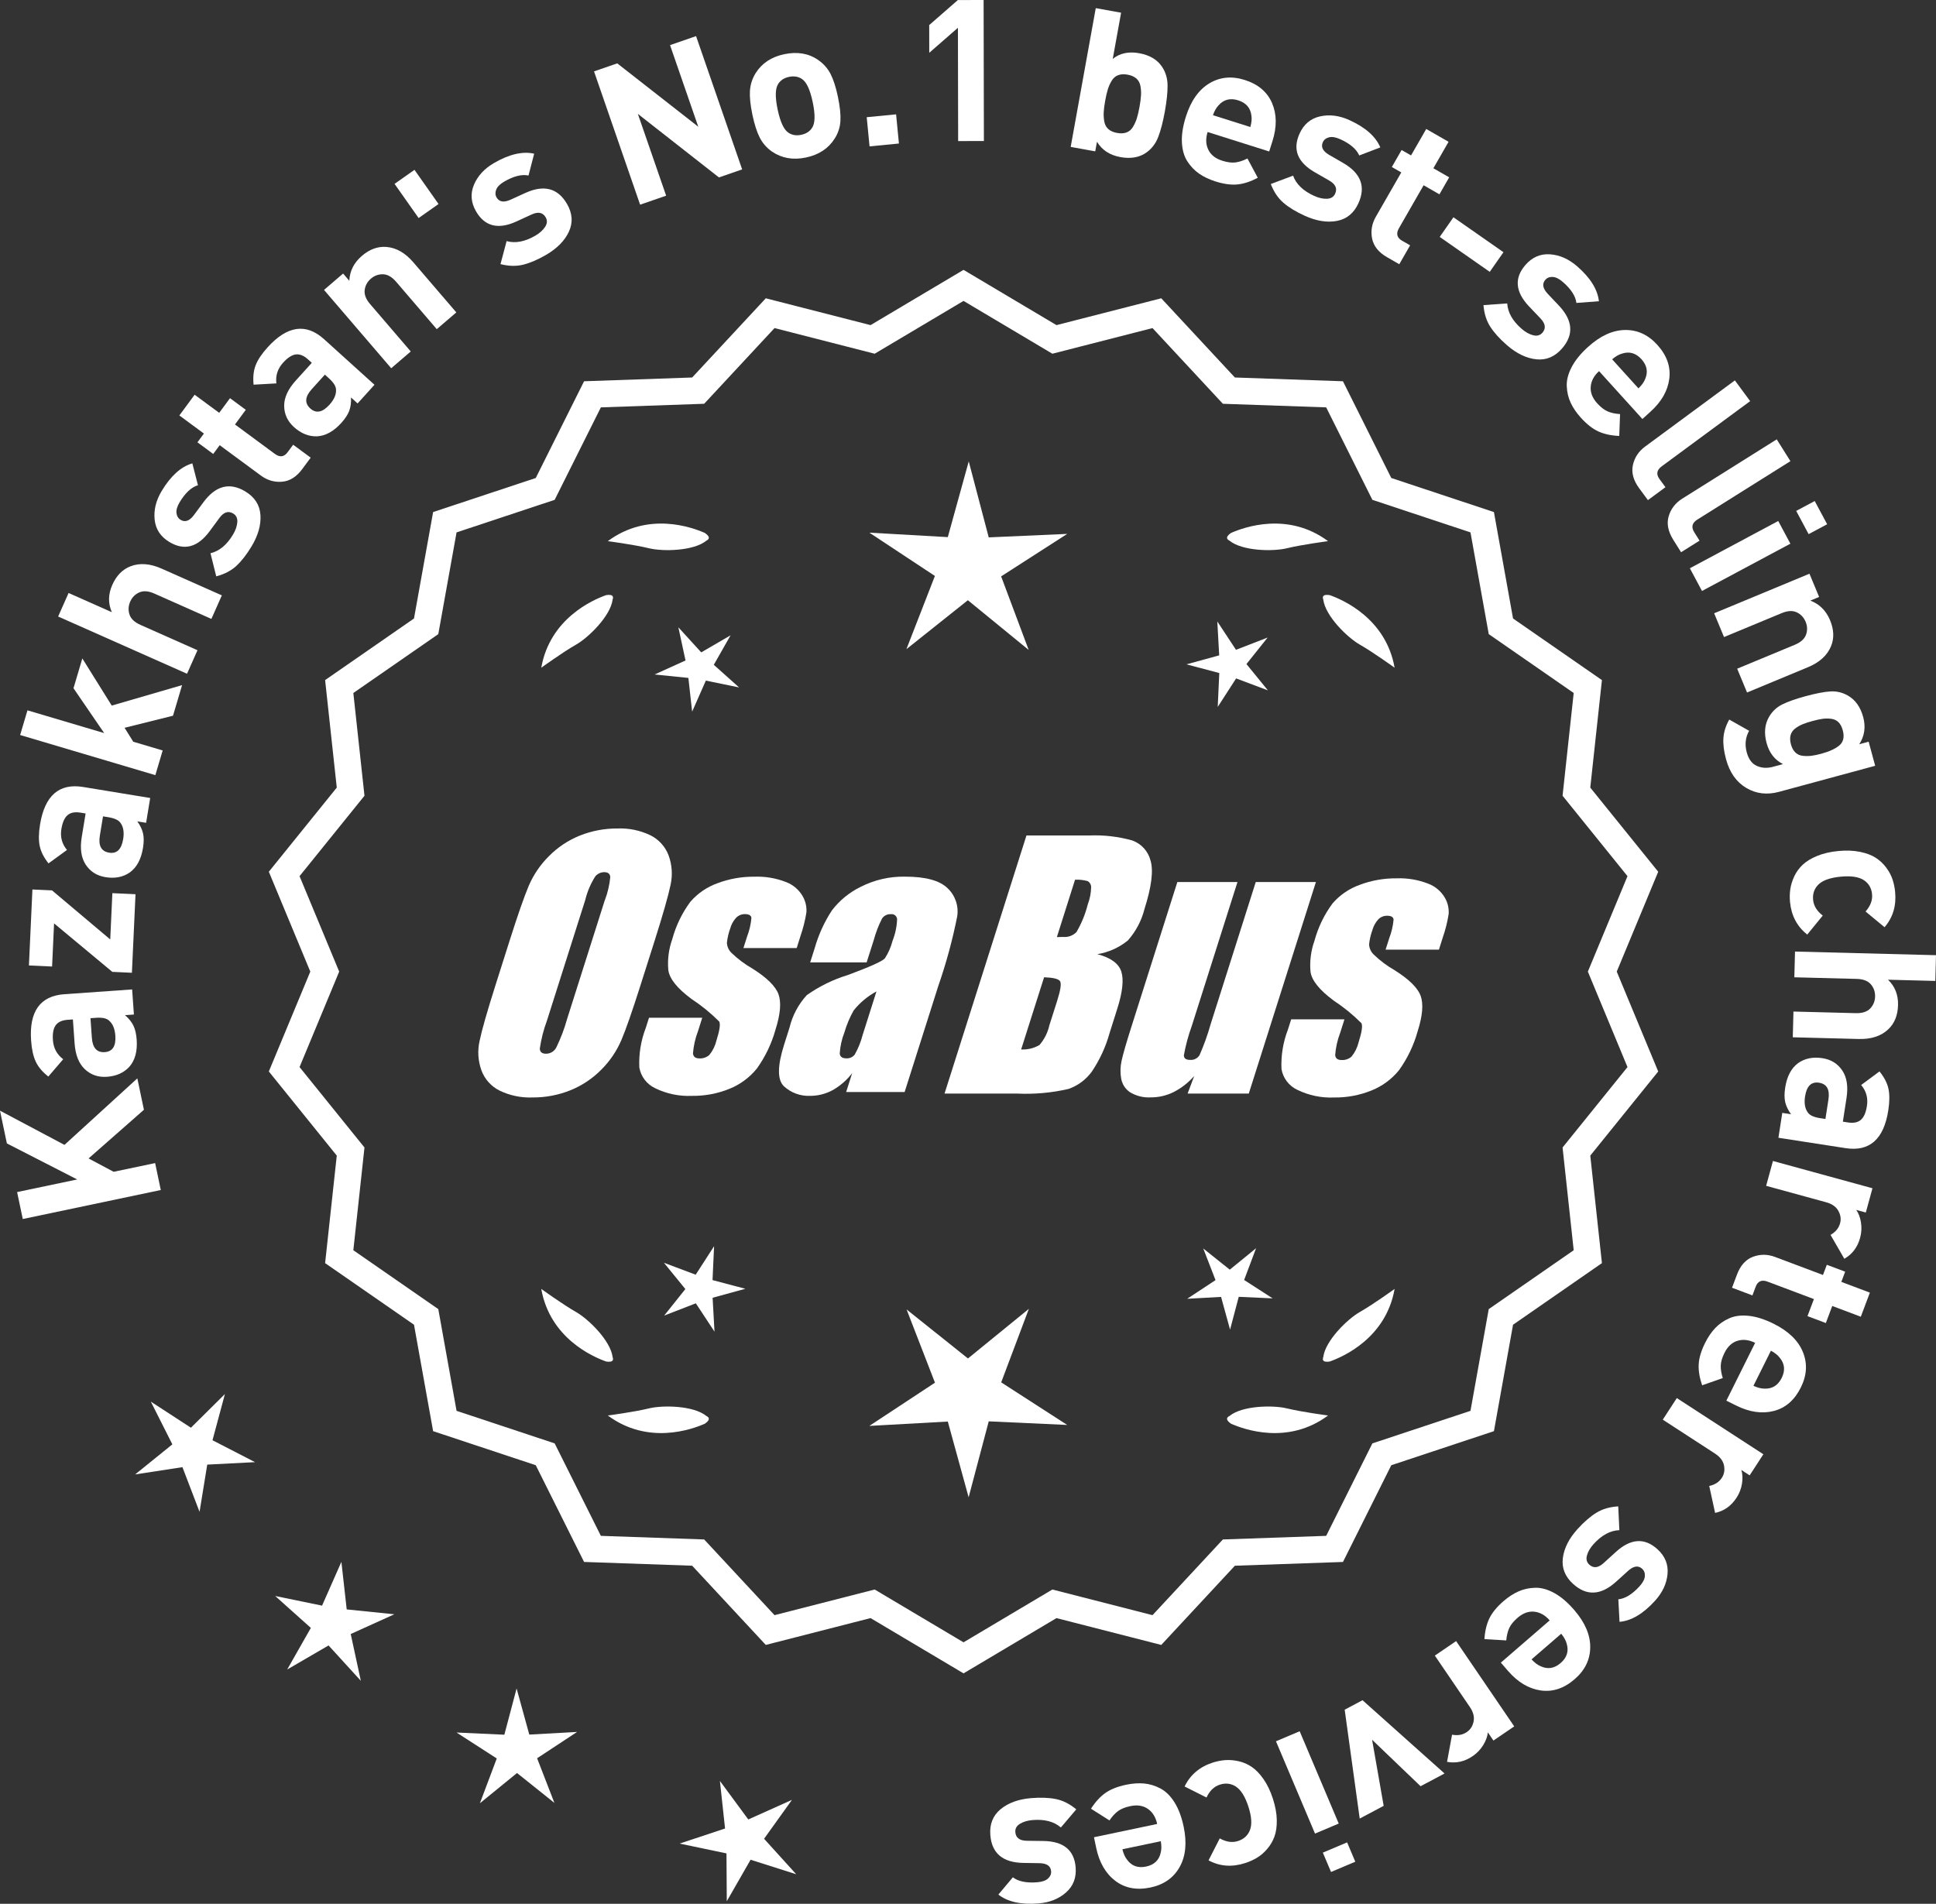
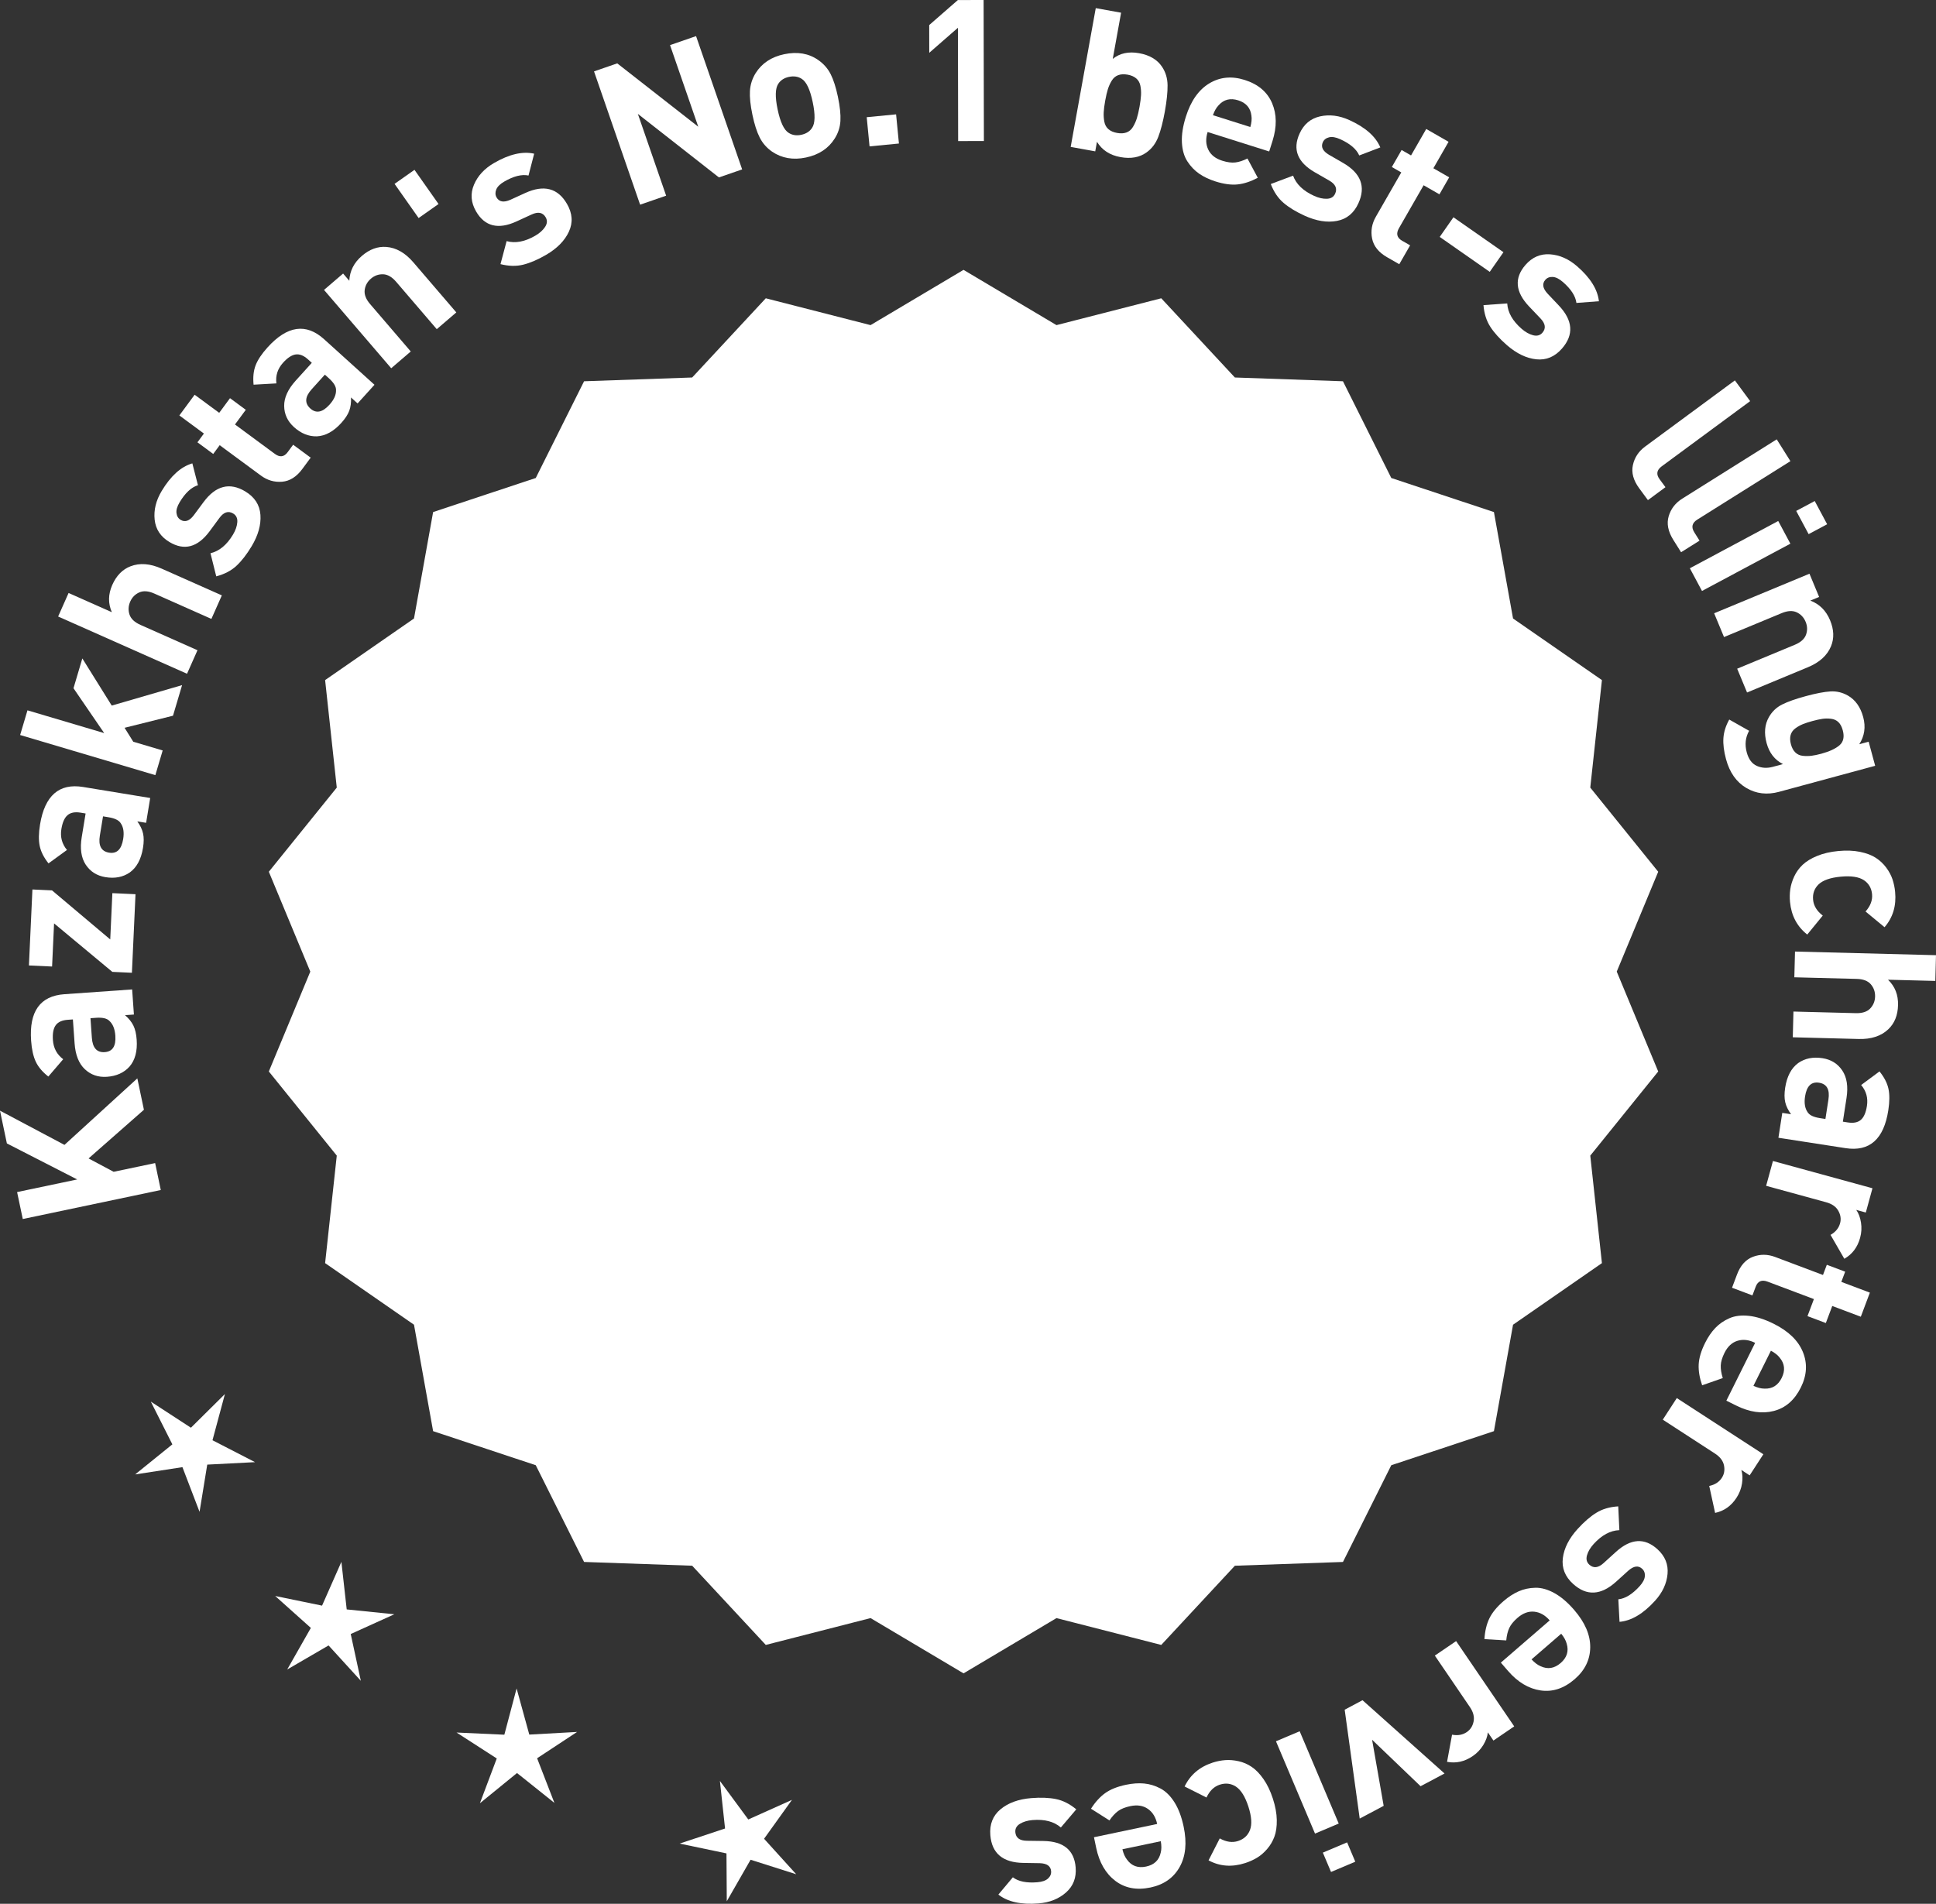
<svg xmlns="http://www.w3.org/2000/svg" id="Layer_2" data-name="Layer 2" viewBox="0 0 302.978 297.975">
  <rect x="0" y="0" width="302.978" height="297.975" fill="#333333" stroke="none" />
  <defs>
    <style>
      .cls-1 {
        fill: #fff;
      }
    </style>
  </defs>
  <g id="Layer_1-2" data-name="Layer 1">
    <g>
      <g>
        <polygon class="cls-1" points="35.2 218.189 29.88 223.463 23.602 219.377 26.974 226.066 21.148 230.774 28.551 229.635 31.229 236.63 32.433 229.237 39.914 228.852 33.254 225.423 35.2 218.189" />
        <polygon class="cls-1" points="54.259 251.902 53.427 244.458 50.402 251.31 43.066 249.801 48.647 254.796 44.945 261.307 51.42 257.541 56.469 263.075 54.888 255.753 61.711 252.662 54.259 251.902" />
        <polygon class="cls-1" points="82.832 271.494 80.846 264.271 78.93 271.513 71.448 271.17 77.742 275.229 75.104 282.24 80.91 277.508 86.762 282.183 84.056 275.199 90.311 271.078 82.832 271.494" />
        <polygon class="cls-1" points="119.574 287.799 123.939 281.711 117.105 284.778 112.663 278.746 113.469 286.193 106.359 288.553 113.691 290.089 113.739 297.579 117.464 291.082 124.603 293.351 119.574 287.799" />
      </g>
      <g>
-         <path class="cls-1" d="M150.789,261.282l-14.465-8.599-16.302,4.175-11.457-12.326-16.818-.586-7.52-15.055-15.972-5.301-2.974-16.563-13.831-9.586,1.813-16.73-10.57-13.094,6.453-15.542-6.453-15.542,10.57-13.094-1.813-16.73,13.831-9.586,2.974-16.563,15.972-5.301,7.52-15.055,16.818-.586,11.457-12.326,16.302,4.175,14.465-8.599,14.465,8.599,16.302-4.175,11.457,12.326,16.818.586,7.52,15.055,15.972,5.301,2.974,16.563,13.831,9.586-1.813,16.73,10.57,13.094-6.453,15.542,6.453,15.542-10.57,13.094,1.813,16.73-13.831,9.586-2.974,16.563-15.972,5.301-7.52,15.055-16.818.586-11.457,12.326-16.302-4.175-14.465,8.599ZM136.801,249.363l13.988,8.315,13.988-8.315,15.764,4.038,11.079-11.92,16.263-.567,7.272-14.558,15.445-5.126,2.876-16.017,13.375-9.27-1.753-16.179,10.222-12.662-6.24-15.029,6.24-15.029-10.222-12.662,1.753-16.178-13.375-9.27-2.876-16.017-15.445-5.126-7.272-14.558-16.263-.567-11.079-11.92-15.764,4.038-13.988-8.316-13.988,8.316-15.764-4.038-11.079,11.92-16.263.567-7.272,14.558-15.445,5.126-2.876,16.017-13.375,9.27,1.753,16.178-10.222,12.662,6.24,15.029-6.24,15.029,10.222,12.662-1.753,16.179,13.375,9.27,2.876,16.017,15.445,5.126,7.272,14.558,16.263.567,11.079,11.92,15.764-4.038Z" />
+         <path class="cls-1" d="M150.789,261.282l-14.465-8.599-16.302,4.175-11.457-12.326-16.818-.586-7.52-15.055-15.972-5.301-2.974-16.563-13.831-9.586,1.813-16.73-10.57-13.094,6.453-15.542-6.453-15.542,10.57-13.094-1.813-16.73,13.831-9.586,2.974-16.563,15.972-5.301,7.52-15.055,16.818-.586,11.457-12.326,16.302,4.175,14.465-8.599,14.465,8.599,16.302-4.175,11.457,12.326,16.818.586,7.52,15.055,15.972,5.301,2.974,16.563,13.831,9.586-1.813,16.73,10.57,13.094-6.453,15.542,6.453,15.542-10.57,13.094,1.813,16.73-13.831,9.586-2.974,16.563-15.972,5.301-7.52,15.055-16.818.586-11.457,12.326-16.302-4.175-14.465,8.599ZM136.801,249.363Z" />
        <path class="cls-1" d="M150.789,261.909l-14.549-8.649-16.396,4.199-11.522-12.397-16.915-.59-7.562-15.141-16.063-5.331-2.992-16.659-13.91-9.641,1.824-16.827-10.632-13.169,6.49-15.631-6.49-15.631,10.632-13.17-1.824-16.827,13.91-9.641,2.992-16.658,16.063-5.331,7.562-15.141,16.915-.59,11.522-12.397,16.396,4.199,14.549-8.648,14.548,8.648,16.396-4.199,11.521,12.397,16.915.59,7.563,15.141,16.063,5.332,2.991,16.658,13.91,9.641-1.823,16.827,10.632,13.17-6.49,15.631,6.49,15.631-10.632,13.17,1.823,16.826-13.91,9.641-2.991,16.659-16.063,5.332-7.563,15.141-16.915.59-11.521,12.397-16.396-4.199-14.548,8.649ZM136.406,252.105l14.383,8.55,14.382-8.55,16.209,4.152,11.391-12.255,16.722-.583,7.478-14.968,15.88-5.271,2.956-16.468,13.752-9.531-1.802-16.634,10.509-13.019-6.416-15.453,6.416-15.453-10.509-13.019,1.802-16.634-13.752-9.531-2.956-16.468-15.88-5.271-7.478-14.968-16.722-.583-11.391-12.255-16.209,4.152-14.382-8.55-14.383,8.55-16.208-4.152-11.392,12.255-16.722.583-7.477,14.968-15.88,5.271-2.957,16.468-13.752,9.531,1.803,16.634-10.509,13.019,6.416,15.453-6.416,15.453,10.509,13.019-1.803,16.634,13.752,9.531,2.957,16.468,15.88,5.271,7.477,14.968,16.722.583,11.392,12.255,16.208-4.152ZM150.789,258.306l-14.071-8.365-15.858,4.062-11.144-11.99-16.36-.57-7.314-14.644-15.537-5.156-2.894-16.112-13.454-9.325,1.765-16.275-10.283-12.737,6.277-15.118-6.277-15.118,10.283-12.738-1.765-16.275,13.454-9.324,2.894-16.112,15.537-5.156,7.314-14.644,16.36-.57,11.144-11.99,15.858,4.062,14.071-8.365,14.071,8.365,15.857-4.062,11.145,11.99,16.359.57,7.315,14.645,15.536,5.156,2.894,16.112,13.454,9.324-1.764,16.274,10.283,12.738-6.277,15.118,6.277,15.118-10.283,12.738,1.764,16.274-13.454,9.325-2.894,16.112-15.536,5.156-7.315,14.645-16.359.57-11.145,11.99-15.857-4.062-14.071,8.365ZM136.884,248.786l13.905,8.266,13.905-8.266,15.67,4.014,11.014-11.849,16.166-.564,7.229-14.472,15.353-5.095,2.858-15.922,13.296-9.215-1.742-16.082,10.16-12.587-6.203-14.94,6.203-14.94-10.16-12.587,1.742-16.082-13.296-9.215-2.858-15.922-15.353-5.096-7.229-14.472-16.166-.563-11.014-11.849-15.67,4.014-13.905-8.266-13.905,8.266-15.671-4.014-11.013,11.849-16.167.563-7.229,14.472-15.354,5.096-2.858,15.922-13.296,9.215,1.743,16.082-10.16,12.587,6.203,14.94-6.203,14.94,10.16,12.587-1.743,16.082,13.296,9.215,2.858,15.922,15.354,5.095,7.229,14.472,16.167.564,11.013,11.849,15.671-4.014Z" />
      </g>
      <g>
        <polygon class="cls-1" points="111.509 200.357 111.752 195.051 108.873 199.514 103.902 197.644 107.258 201.761 103.943 205.91 108.895 203.991 111.817 208.426 111.522 203.123 116.643 201.715 111.509 200.357" />
        <polygon class="cls-1" points="161.015 204.856 151.483 212.624 141.876 204.949 146.319 216.414 136.051 223.179 148.328 222.497 151.589 234.353 154.734 222.466 167.017 223.029 156.684 216.364 161.015 204.856" />
        <polygon class="cls-1" points="194.702 200.339 196.573 195.368 192.456 198.724 188.307 195.408 190.226 200.361 185.79 203.283 191.093 202.988 192.502 208.109 193.86 202.975 199.166 203.218 194.702 200.339" />
      </g>
      <g>
        <path class="cls-1" d="M192.403,221.632c-.197.099-.32.215-.359.348-.001.002-.003.003-.005.005.001 0.0.002.001.003.001-.063.227.115.505.606.846,2.043.909,8.925,3.375,15.191-1.283,0,0-4.07-.534-6.459-1.115-2.166-.527-6.98-.443-8.977,1.198Z" />
        <path class="cls-1" d="M207.067,212.899c0.0.002-0.0.004-0.0.007.001-0.0.002-.001.003-.001.11.208.43.288,1.022.199,2.109-.742,8.805-3.676,10.161-11.365,0,0-3.325,2.407-5.461,3.625-1.936,1.104-5.378,4.471-5.703,7.036-.075.207-.085.376-.022.5Z" />
      </g>
      <g>
        <path class="cls-1" d="M110.556,221.632c.197.099.32.215.359.348.001.002.003.003.005.005-.001 0-.002.001-.003.001.063.227-.115.505-.606.846-2.043.909-8.925,3.375-15.191-1.283,0,0,4.07-.534,6.459-1.115,2.166-.527,6.98-.443,8.977,1.198Z" />
        <path class="cls-1" d="M95.893,212.899c-0.0.002 0.0.004 0.0.007-.001-0-.002-.001-.003-.001-.11.208-.43.288-1.022.199-2.109-.742-8.805-3.676-10.161-11.365,0,0,3.325,2.407,5.461,3.625,1.936,1.104,5.378,4.471,5.703,7.036.075.207.085.376.022.5Z" />
      </g>
      <g>
        <path class="cls-1" d="M110.556,84.617c.197-.099.32-.215.359-.348.001-.002.003-.003.005-.005-.001-0-.002-.001-.003-.001.063-.227-.115-.505-.606-.846-2.043-.909-8.925-3.375-15.191,1.283,0,0,4.07.534,6.459,1.115,2.166.527,6.98.443,8.977-1.198Z" />
        <path class="cls-1" d="M95.893,93.35c-0-.002 0-.004 0-.007-.001 0-.002.001-.003.001-.11-.208-.43-.288-1.022-.199-2.109.742-8.805,3.676-10.161,11.365,0,0,3.325-2.407,5.461-3.625,1.936-1.104,5.378-4.471,5.703-7.036.075-.207.085-.376.022-.5Z" />
      </g>
      <g>
        <path class="cls-1" d="M192.403,84.617c-.197-.099-.32-.215-.359-.348-.001-.002-.003-.003-.005-.005.001-0.0.002-.001.003-.001-.063-.227.115-.505.606-.846,2.043-.909,8.925-3.375,15.191,1.283,0,0-4.07.534-6.459,1.115-2.166.527-6.98.443-8.977-1.198Z" />
        <path class="cls-1" d="M207.067,93.35c0-.002-0-.004-0-.007.001 0.0.002.001.003.001.11-.208.43-.288,1.022-.199,2.109.742,8.805,3.676,10.161,11.365,0,0-3.325-2.407-5.461-3.625-1.936-1.104-5.378-4.471-5.703-7.036-.075-.207-.085-.376-.022-.5Z" />
      </g>
      <g id="Group_4" data-name="Group 4">
        <g id="Group_1" data-name="Group 1">
          <path id="Path_1" data-name="Path 1" class="cls-1" d="M100.247,154.176c-1.287,4.058-2.289,6.932-3.006,8.623-.743,1.73-1.811,3.301-3.145,4.628-1.374,1.392-3.018,2.488-4.831,3.221-1.89.759-3.911,1.14-5.947,1.123-1.762.067-3.514-.296-5.104-1.059-1.333-.652-2.362-1.794-2.872-3.188-.534-1.48-.633-3.081-.285-4.615.343-1.661,1.174-4.572,2.493-8.734l2.193-6.911c1.287-4.058,2.289-6.932,3.006-8.623.743-1.73,1.811-3.301,3.145-4.628,1.374-1.392,3.018-2.488,4.831-3.221,1.89-.757,3.911-1.138,5.947-1.12,1.762-.067,3.514.296,5.104,1.059,1.332.654,2.36,1.796,2.872,3.189.534,1.48.633,3.082.285,4.616-.343,1.661-1.173,4.571-2.492,8.731l-2.194,6.909ZM94.656,140.902c.442-1.159.728-2.373.849-3.608-.025-.526-.342-.786-.951-.786-.528.006-1.028.236-1.375.634-.738,1.153-1.278,2.422-1.598,3.754l-5.99,18.863c-.521,1.405-.892,2.861-1.11,4.343,0,.552.337.824.98.824.663-.002,1.272-.367,1.586-.951.708-1.449,1.281-2.96,1.712-4.514l5.891-18.565.005.005Z" />
          <path id="Path_2" data-name="Path 2" class="cls-1" d="M124.682,148.383h-8.337l.571-1.795c.36-.932.588-1.91.678-2.904-.032-.406-.374-.609-1.027-.609-.511-.005-1.002.199-1.36.563-.44.48-.76,1.059-.932,1.687-.261.721-.434,1.471-.516,2.234.027.588.273,1.145.692,1.559.987.957,2.09,1.787,3.283,2.47,2.283,1.433,3.65,2.78,4.102,4.039.45,1.262.298,3.1-.469,5.516-.606,2.188-1.593,4.253-2.916,6.099-1.134,1.403-2.607,2.494-4.28,3.17-1.866.76-3.866,1.137-5.881,1.11-1.989.089-3.969-.323-5.758-1.198-1.308-.611-2.234-1.824-2.479-3.246-.096-2.11.247-4.217,1.008-6.188l.507-1.598h8.334l-.665,2.097c-.426,1.113-.691,2.281-.786,3.469.038.533.375.799.995.799.573.035,1.136-.159,1.566-.539.535-.66.914-1.431,1.11-2.258.501-1.579.646-2.568.436-2.968-1.324-1.328-2.782-2.516-4.35-3.545-2.238-1.661-3.445-3.17-3.62-4.527-.144-1.635.068-3.281.622-4.825.569-2.111,1.53-4.096,2.831-5.852,1.142-1.318,2.605-2.319,4.247-2.904,1.841-.694,3.795-1.04,5.763-1.02,1.695-.065,3.385.22,4.965.837,1.093.416,2.01,1.195,2.597,2.206.446.77.652,1.655.589,2.543-.197,1.246-.505,2.473-.919,3.665l-.603,1.927v-.013Z" />
          <path id="Path_3" data-name="Path 3" class="cls-1" d="M135.621,150.636h-8.832l.704-2.219c.594-2.102,1.506-4.101,2.703-5.929,1.19-1.558,2.727-2.818,4.489-3.678,2.159-1.102,4.557-1.651,6.981-1.598,3.183,0,5.391.602,6.626,1.807,1.207,1.138,1.77,2.801,1.503,4.439-.732,3.678-1.717,7.301-2.948,10.842l-5.275,16.619h-9.151l.939-2.948c-.833,1.085-1.877,1.991-3.069,2.663-1.084.587-2.299.892-3.532.888-1.495.057-2.952-.476-4.058-1.483-1.059-.989-1.059-3.155,0-6.499l.863-2.723c.457-1.89,1.387-3.633,2.701-5.066,1.961-1.384,4.13-2.445,6.425-3.145,3.5-1.3,5.432-2.171,5.795-2.614.543-.846.947-1.772,1.198-2.745.429-1.076.669-2.218.71-3.376-.029-.466-.43-.82-.895-.792-.018.001-.037.003-.055.005-.549-.041-1.079.21-1.395.66-.559,1.094-1.001,2.244-1.319,3.43l-1.105,3.462ZM137.165,155.175c-1.375.739-2.587,1.749-3.563,2.968-.617,1.087-1.105,2.242-1.452,3.442-.417,1.06-.665,2.179-.735,3.316.057.494.387.748,1.008.748.515.039,1.016-.18,1.337-.584.548-.968.966-2.005,1.243-3.082l2.162-6.809Z" />
        </g>
        <g id="Group_3" data-name="Group 3">
          <path id="Path_7" data-name="Path 7" class="cls-1" d="M160.628,130.769h9.778c2.286-.102,4.574.159,6.778.773,1.417.502,2.491,1.676,2.866,3.132.482,1.573.169,4.102-.939,7.589-.458,1.832-1.352,3.527-2.606,4.939-1.376,1.117-3.019,1.855-4.768,2.143,2.092.552,3.341,1.458,3.747,2.732s.191,3.227-.647,5.852l-1.186,3.747c-.599,2.16-1.543,4.209-2.797,6.068-.911,1.247-2.181,2.187-3.64,2.694-2.64.61-5.352.853-8.059.723h-11.338l12.82-40.394h-.012ZM163.399,152.953l-3.594,11.305c1.003.055,2-.187,2.866-.697.763-.878,1.295-1.933,1.548-3.069l1.198-3.766c.552-1.731.712-2.779.481-3.145-.229-.368-1.059-.571-2.505-.622l.005-.007ZM168.243,137.685l-2.847,8.985c.425-.019.755-.025.989-.025.773.074,1.538-.207,2.08-.762.796-1.36,1.394-2.827,1.775-4.356.325-.849.501-1.747.519-2.656.007-.396-.201-.766-.545-.964-.638-.177-1.299-.25-1.96-.218l-.012-.003Z" />
          <path id="Path_8" data-name="Path 8" class="cls-1" d="M205.937,138.055l-10.506,33.107h-9.574l1.034-2.752c-.9,1.034-1.989,1.886-3.208,2.511-1.107.552-2.327.839-3.563.837-1.145.071-2.284-.208-3.267-.799-.732-.487-1.233-1.252-1.389-2.118-.163-.914-.146-1.851.051-2.759.197-.957.742-2.86,1.649-5.7l7.089-22.332h9.409l-7.152,22.528c-.542,1.492-.956,3.028-1.236,4.59,0,.481.317.723.97.723.596.053,1.171-.237,1.483-.748.687-1.562,1.264-3.17,1.725-4.812l7.07-22.28h9.409l.005.004Z" />
          <path id="Path_9" data-name="Path 9" class="cls-1" d="M225.179,148.637h-8.338l.571-1.795c.36-.932.588-1.91.678-2.904-.032-.406-.374-.609-1.027-.609-.511-.004-1.001.199-1.359.563-.44.48-.76,1.059-.932,1.687-.26.721-.432,1.47-.514,2.231.027.588.273,1.145.692,1.559.986.958,2.089,1.788,3.281,2.472,2.283,1.433,3.65,2.78,4.102,4.039.45,1.262.298,3.1-.469,5.516-.606,2.188-1.593,4.253-2.916,6.099-1.134,1.403-2.607,2.494-4.28,3.17-1.866.76-3.866,1.137-5.881,1.11-1.989.089-3.969-.323-5.758-1.198-1.308-.611-2.234-1.824-2.479-3.246-.096-2.11.247-4.217,1.008-6.188l.507-1.598h8.338l-.665,2.099c-.426,1.113-.691,2.281-.786,3.469.038.533.375.799.995.799.573.035,1.136-.159,1.566-.539.535-.66.914-1.431,1.11-2.258.501-1.579.646-2.568.436-2.968-1.324-1.328-2.782-2.516-4.35-3.545-2.238-1.661-3.445-3.17-3.62-4.527-.144-1.635.068-3.281.622-4.825.569-2.111,1.53-4.096,2.831-5.852,1.142-1.318,2.605-2.319,4.247-2.904,1.841-.694,3.795-1.04,5.763-1.02,1.695-.065,3.385.22,4.965.837,1.096.414,2.016,1.194,2.606,2.206.446.77.652,1.655.589,2.543-.197,1.246-.505,2.473-.919,3.665l-.609,1.921-.007-.009Z" />
        </g>
      </g>
      <g>
        <path class="cls-1" d="M21.492,168.784l1.031,4.915-8.662,7.617,3.923,2.09,6.494-1.364.885,4.217-21.6,4.539-.887-4.217,9.405-1.976-11.005-5.639-1.077-5.127,10.09,5.356,11.402-10.41Z" />
        <path class="cls-1" d="M20.68,154.866l.276,3.927-1.391.098c.595.518,1.032,1.062,1.311,1.632s.45,1.31.514,2.217c.126,1.794-.251,3.198-1.133,4.213-.864.952-2.04,1.48-3.524,1.585-1.359.096-2.511-.3-3.454-1.186-.943-.886-1.479-2.237-1.606-4.051l-.265-3.742-.805.057c-.885.062-1.514.345-1.881.847-.369.503-.516,1.28-.442,2.331.089,1.258.625,2.256,1.609,2.994l-2.326,2.712c-.92-.722-1.576-1.5-1.967-2.332-.39-.832-.633-1.929-.729-3.29-.323-4.576,1.413-6.999,5.205-7.266l10.607-.748ZM15.025,159.304l-.865.061.215,3.061c.112,1.588.787,2.337,2.023,2.25,1.217-.086,1.768-.943,1.652-2.572-.073-1.052-.388-1.827-.941-2.327-.378-.387-1.073-.546-2.084-.475Z" />
        <path class="cls-1" d="M21.207,139.961l-.564,12.294-3.064-.141-9.118-7.587-.31,6.751-3.624-.167.547-11.892,3.066.141,9.112,7.68.333-7.247,3.622.167Z" />
        <path class="cls-1" d="M23.505,124.9l-.638,3.885-1.377-.226c.46.641.761,1.271.898,1.891.14.619.136,1.378-.012,2.275-.292,1.774-.983,3.054-2.075,3.837-1.062.726-2.327.969-3.795.728-1.347-.221-2.376-.872-3.089-1.952-.712-1.08-.921-2.518-.627-4.313l.607-3.701-.795-.131c-.876-.144-1.552-.014-2.026.39-.476.404-.798,1.125-.969,2.166-.204,1.244.088,2.339.874,3.285l-2.89,2.101c-.729-.915-1.188-1.823-1.375-2.723-.187-.899-.171-2.023.051-3.369.743-4.527,2.992-6.483,6.744-5.866l10.492,1.723ZM16.979,127.912l-.856-.141-.498,3.029c-.257,1.571.226,2.456,1.449,2.657,1.204.198,1.938-.509,2.201-2.12.171-1.04.046-1.867-.378-2.481-.279-.465-.918-.779-1.918-.944Z" />
        <path class="cls-1" d="M28.495,107.237l-1.421,4.785-7.578,1.89,1.358,2.181,4.604,1.367-1.146,3.863-21.16-6.28,1.147-3.864,12.007,3.563-4.805-7.02,1.384-4.666,4.602,7.38,11.007-3.201Z" />
        <path class="cls-1" d="M34.719,93.186l-1.636,3.683-8.924-3.964c-.926-.411-1.712-.472-2.36-.184-.648.289-1.12.764-1.414,1.425-.301.68-.342,1.357-.121,2.032.219.675.793,1.218,1.718,1.629l8.924,3.965-1.636,3.683-20.171-8.961,1.636-3.683,6.771,3.008c-.608-1.378-.585-2.804.069-4.278.646-1.454,1.597-2.423,2.852-2.906,1.445-.556,3.065-.436,4.86.361l9.433,4.191Z" />
        <path class="cls-1" d="M38.383,76.917c1.471.883,2.261,2.105,2.373,3.666.111,1.562-.349,3.202-1.38,4.92-.766,1.276-1.558,2.295-2.376,3.057-.819.762-1.872,1.312-3.158,1.648l-.903-3.615c1.379-.329,2.553-1.301,3.52-2.913.403-.673.63-1.321.678-1.943.048-.622-.168-1.077-.646-1.364-.762-.457-1.479-.225-2.154.697l-1.552,2.105c-1.861,2.499-3.952,3.052-6.273,1.658-1.383-.829-2.152-1.996-2.31-3.501-.158-1.505.209-3.001,1.104-4.49,1.414-2.356,3.012-3.796,4.795-4.317l.877,3.418c-1.034.319-1.988,1.205-2.86,2.658-.394.656-.561,1.225-.499,1.707.06.482.276.835.648,1.058.69.415,1.377.176,2.057-.718l1.521-2.052c1.914-2.587,4.094-3.147,6.54-1.68Z" />
        <path class="cls-1" d="M48.621,71.631l-1.307,1.771c-.907,1.231-1.964,1.897-3.168,1.997-1.204.101-2.312-.223-3.327-.972l-6.437-4.747-1.013,1.372-2.47-1.822,1.012-1.372-3.842-2.833,2.391-3.243,3.844,2.834,1.692-2.295,2.47,1.822-1.692,2.295,6.237,4.6c.781.577,1.448.49,1.999-.258l.865-1.173,2.745,2.024Z" />
        <path class="cls-1" d="M58.605,60.225l-2.642,2.92-1.033-.936c.04.788-.051,1.481-.27,2.077s-.633,1.232-1.242,1.906c-1.206,1.333-2.48,2.035-3.823,2.102-1.286.035-2.48-.446-3.585-1.444-1.011-.915-1.523-2.019-1.538-3.313-.014-1.294.59-2.616,1.81-3.965l2.516-2.782-.598-.541c-.659-.596-1.298-.853-1.916-.771-.617.082-1.28.514-1.986,1.296-.846.935-1.194,2.014-1.045,3.235l-3.568.201c-.116-1.165-.01-2.176.32-3.034.33-.857.953-1.792,1.867-2.804,3.078-3.403,6.026-3.829,8.847-1.279l7.887,7.132ZM51.487,59.222l-.644-.582-2.058,2.276c-1.068,1.181-1.142,2.186-.223,3.018.906.818,1.905.621,2.999-.59.708-.782,1.05-1.545,1.027-2.291.016-.542-.351-1.153-1.103-1.832Z" />
        <path class="cls-1" d="M71.414,48.896l-3.061,2.624-6.356-7.412c-.66-.768-1.344-1.161-2.054-1.179-.709-.018-1.338.209-1.888.68-.564.484-.893,1.079-.983,1.783-.09.704.194,1.44.854,2.208l6.356,7.412-3.059,2.624-10.515-12.259,2.988-2.563.968,1.13c.074-1.533.73-2.831,1.971-3.895,1.207-1.036,2.481-1.502,3.822-1.4,1.544.118,2.955.923,4.233,2.413l6.722,7.835Z" />
        <path class="cls-1" d="M68.63,31.932l-3.117,2.195-3.766-5.349,3.118-2.195,3.765,5.349Z" />
        <path class="cls-1" d="M88.725,31.901c.86,1.484.963,2.936.306,4.356-.656,1.421-1.853,2.634-3.585,3.641-1.287.747-2.474,1.256-3.559,1.527-1.086.271-2.272.244-3.562-.084l.958-3.602c1.365.378,2.861.095,4.488-.849.679-.394,1.189-.852,1.533-1.373.343-.521.374-1.024.094-1.506-.446-.768-1.188-.912-2.222-.431l-2.378,1.093c-2.835,1.288-4.934.762-6.293-1.58-.809-1.394-.919-2.788-.33-4.181.589-1.393,1.635-2.526,3.137-3.397,2.376-1.38,4.472-1.867,6.284-1.461l-.885,3.417c-1.06-.221-2.323.094-3.788.944-.662.384-1.083.802-1.263,1.252-.181.451-.161.864.056,1.24.404.697,1.121.819,2.148.366l2.322-1.061c2.927-1.34,5.106-.777,6.538,1.69Z" />
        <path class="cls-1" d="M116.144,26.514l-3.633,1.256-12.689-9.946,4.427,12.803-4.072,1.408-7.213-20.861,3.633-1.256,12.68,9.917-4.418-12.774,4.073-1.408,7.213,20.86Z" />
        <path class="cls-1" d="M131.129,15.145c.318,1.517.45,2.772.395,3.766-.055.994-.353,1.917-.892,2.769-.981,1.558-2.483,2.549-4.506,2.974-2.002.421-3.768.116-5.292-.915-.841-.584-1.487-1.319-1.938-2.206-.451-.887-.832-2.079-1.147-3.576-.313-1.497-.443-2.737-.386-3.72.058-.983.354-1.912.888-2.784.982-1.558,2.475-2.547,4.477-2.968,2.063-.433,3.838-.13,5.323.909.84.584,1.484,1.314,1.934,2.191.447.877.83,2.064,1.145,3.561ZM127.184,15.973c-.411-1.962-.982-3.172-1.713-3.631-.562-.367-1.229-.47-1.997-.309-.749.157-1.307.518-1.674,1.08-.482.714-.519,2.052-.105,4.014.415,1.983.988,3.203,1.719,3.662.563.368,1.218.472,1.967.315.769-.162,1.337-.523,1.704-1.087.483-.714.518-2.062.1-4.044Z" />
        <path class="cls-1" d="M140.68,22.464l-4.598.446-.443-4.566,4.597-.446.444,4.566Z" />
        <path class="cls-1" d="M153.977,22.072l-4.03.008-.035-17.732-4.486,3.915-.008-4.34L149.903.008l4.029-.008.044,22.072Z" />
        <path class="cls-1" d="M182.299,17.434c-.299,1.647-.645,2.982-1.039,4.002-.395,1.021-1.002,1.825-1.821,2.412-1.088.791-2.456,1.037-4.103.739-1.648-.298-2.869-1.095-3.663-2.394l-.271,1.495-3.843-.695,3.924-21.72,3.966.716-1.307,7.23c1.106-.892,2.483-1.19,4.13-.892,1.648.298,2.843,1.007,3.585,2.128.563.837.851,1.802.864,2.896.011,1.094-.13,2.455-.423,4.082ZM177.912,18.516c.147-.467.288-1.066.421-1.799.132-.732.21-1.343.235-1.832.026-.489-.008-.973-.099-1.452-.093-.478-.307-.863-.644-1.155-.336-.292-.788-.489-1.357-.592s-1.062-.076-1.479.079c-.417.156-.751.442-1.004.858-.255.416-.455.858-.604,1.325-.146.467-.287,1.066-.419,1.798-.132.732-.211,1.343-.235,1.832-.026.489.005.978.096,1.467.091.489.304.879.64,1.171.336.292.788.489,1.358.592.568.103,1.062.077,1.479-.079.417-.156.754-.447,1.009-.873.255-.427.457-.873.604-1.34Z" />
        <path class="cls-1" d="M198.626,23.707l-9.636-3.046c-.324,1.025-.291,1.946.103,2.763.392.818,1.119,1.394,2.184,1.731.788.249,1.469.34,2.044.272.573-.067,1.208-.273,1.901-.618l1.616,3.014c-1.096.586-2.144.932-3.142,1.039-.997.107-2.158-.048-3.478-.466-.985-.312-1.838-.716-2.559-1.215-.72-.499-1.334-1.143-1.844-1.932-.509-.789-.793-1.779-.851-2.967-.058-1.189.15-2.532.624-4.03.779-2.463,1.997-4.196,3.658-5.199,1.661-1.003,3.507-1.184,5.537-.542,2.108.667,3.536,1.872,4.287,3.615.749,1.743.771,3.728.068,5.955l-.515,1.625ZM195.674,19.88c.192-.676.248-1.265.17-1.767-.138-1.214-.826-2.017-2.067-2.409-1.242-.392-2.268-.131-3.076.783-.354.365-.646.879-.879,1.543l5.853,1.85Z" />
        <path class="cls-1" d="M212.595,31.801c-.708,1.562-1.833,2.487-3.371,2.776-1.538.289-3.221.018-5.045-.811-1.354-.615-2.458-1.287-3.308-2.013-.851-.727-1.516-1.71-1.997-2.95l3.489-1.31c.484,1.333,1.582,2.387,3.295,3.165.715.325,1.385.476,2.008.452.623-.023,1.051-.289,1.28-.797.368-.809.056-1.496-.937-2.06l-2.268-1.303c-2.694-1.564-3.482-3.578-2.362-6.043.666-1.468,1.738-2.365,3.215-2.694,1.477-.328,3.005-.133,4.586.585,2.502,1.137,4.114,2.561,4.835,4.273l-3.297,1.26c-.435-.991-1.424-1.838-2.966-2.539-.696-.316-1.28-.417-1.753-.302-.472.115-.798.37-.978.765-.333.734-.018,1.388.947,1.962l2.213,1.277c2.788,1.607,3.593,3.709,2.412,6.305Z" />
        <path class="cls-1" d="M218.984,41.356l-1.909-1.096c-1.326-.761-2.107-1.734-2.345-2.919-.237-1.185-.042-2.324.586-3.417l3.982-6.936-1.478-.849,1.526-2.661,1.479.849,2.377-4.14,3.495,2.007-2.377,4.14,2.473,1.42-1.527,2.661-2.474-1.42-3.859,6.721c-.483.843-.323,1.495.483,1.958l1.265.725-1.698,2.957Z" />
        <path class="cls-1" d="M233.139,42.55l-7.827-5.468,2.147-3.075,7.828,5.468-2.148,3.075Z" />
        <path class="cls-1" d="M244.457,54.54c-1.125,1.295-2.466,1.861-4.021,1.699-1.558-.162-3.093-.9-4.606-2.215-1.123-.976-1.988-1.934-2.597-2.872-.608-.939-.966-2.071-1.073-3.396l3.717-.261c.085,1.415.838,2.739,2.257,3.973.594.515,1.191.85,1.797,1.005.603.156,1.088.023,1.454-.398.583-.671.479-1.418-.311-2.242l-1.804-1.895c-2.136-2.267-2.316-4.422-.542-6.466,1.058-1.217,2.341-1.772,3.851-1.666,1.509.107,2.918.729,4.229,1.868,2.075,1.802,3.213,3.627,3.417,5.474l-3.52.269c-.134-1.075-.841-2.168-2.12-3.28-.577-.501-1.108-.764-1.593-.789-.485-.025-.87.127-1.155.455-.529.608-.412,1.325.35,2.151l1.755,1.854c2.215,2.335,2.388,4.579.517,6.732Z" />
-         <path class="cls-1" d="M257.032,65.581l-6.783-7.493c-.797.721-1.232,1.534-1.306,2.437-.075.903.263,1.769,1.011,2.596.556.613,1.098,1.035,1.628,1.266.529.232,1.181.374,1.953.427l-.126,3.417c-1.241-.047-2.32-.277-3.236-.688-.916-.412-1.837-1.131-2.767-2.157-.693-.767-1.226-1.546-1.596-2.34s-.577-1.66-.616-2.599c-.042-.939.214-1.936.764-2.991.55-1.055,1.407-2.11,2.571-3.164,1.916-1.733,3.844-2.614,5.783-2.642,1.94-.028,3.625.748,5.053,2.326,1.483,1.639,2.11,3.401,1.877,5.284-.233,1.884-1.216,3.609-2.946,5.176l-1.264,1.144ZM256.414,60.788c.507-.487.853-.967,1.038-1.441.494-1.116.305-2.157-.569-3.123-.873-.965-1.891-1.257-3.051-.876-.49.136-1.002.433-1.537.889l4.119,4.551Z" />
        <path class="cls-1" d="M257.895,78.277l-1.361-1.847c-.92-1.247-1.251-2.461-.99-3.641.259-1.18.896-2.144,1.91-2.892l14.048-10.358,2.392,3.244-13.847,10.21c-.782.577-.891,1.247-.326,2.012l.919,1.248-2.744,2.024Z" />
        <path class="cls-1" d="M263.084,86.434l-1.221-1.943c-.823-1.313-1.062-2.548-.715-3.705.347-1.157,1.055-2.071,2.122-2.741l14.782-9.279,2.143,3.413-14.572,9.147c-.823.517-.981,1.177-.476,1.982l.824,1.313-2.888,1.813Z" />
        <path class="cls-1" d="M266.357,92.497l-1.9-3.553,13.83-7.4,1.901,3.553-13.831,7.4ZM283.046,83.603l-1.945-3.635,2.897-1.55,1.945,3.635-2.897,1.55Z" />
        <path class="cls-1" d="M273.408,108.386l-1.546-3.722,9.019-3.744c.935-.388,1.521-.917,1.759-1.586.237-.669.216-1.337-.062-2.005-.285-.687-.748-1.183-1.39-1.488-.641-.304-1.429-.262-2.363.126l-9.02,3.744-1.546-3.722,14.918-6.193,1.509,3.636-1.375.571c1.436.546,2.467,1.572,3.092,3.08.611,1.47.658,2.826.145,4.069-.591,1.431-1.793,2.524-3.606,3.277l-9.533,3.958Z" />
        <path class="cls-1" d="M278.437,123.931c-1.896.513-3.614.309-5.159-.61-1.544-.92-2.598-2.417-3.159-4.492-.337-1.237-.473-2.335-.411-3.293.062-.959.366-1.93.913-2.913l3.11,1.759c-.576,1.034-.7,2.159-.37,3.376.291,1.077.82,1.785,1.587,2.123.766.339,1.598.386,2.495.143l1.587-.43c-1.292-.657-2.146-1.753-2.561-3.289-.423-1.556-.299-2.917.37-4.083.495-.862,1.181-1.513,2.057-1.954.877-.441,2.111-.877,3.708-1.31,1.596-.432,2.878-.678,3.848-.737.968-.059,1.884.159,2.746.653,1.165.669,1.963,1.792,2.389,3.368.416,1.536.211,2.951-.616,4.246l1.467-.397,1.021,3.77-15.021,4.068ZM285.043,117.967c1.257-.341,2.198-.778,2.825-1.311.626-.534.798-1.319.518-2.357-.151-.559-.379-.984-.683-1.276-.305-.292-.689-.467-1.154-.523-.464-.056-.912-.053-1.345.011-.433.063-.947.177-1.548.339-.598.162-1.099.324-1.504.488-.406.163-.798.381-1.173.655-.375.273-.624.619-.746,1.037-.123.418-.107.907.043,1.466.151.558.385.988.703,1.287.315.3.705.472,1.168.519.461.046.91.042,1.346-.011.435-.054.951-.162,1.55-.323Z" />
        <path class="cls-1" d="M282.827,146.273c-1.594-1.26-2.492-2.96-2.695-5.1-.064-.679-.05-1.345.044-1.997.094-.653.3-1.321.618-2.005.319-.684.76-1.292,1.321-1.823.562-.531,1.317-.992,2.267-1.383.948-.392,2.051-.647,3.307-.766,1.253-.119,2.385-.077,3.39.129,1.006.205,1.829.516,2.471.933.643.416,1.189.93,1.643,1.541.452.611.78,1.228.985,1.853.204.624.34,1.276.403,1.954.206,2.16-.347,3.998-1.655,5.514l-2.974-2.458c.77-.862,1.109-1.767,1.019-2.712-.09-.947-.514-1.675-1.267-2.184-.797-.527-2.009-.712-3.634-.557-1.647.156-2.811.568-3.495,1.235-.645.642-.922,1.437-.832,2.384.09.946.595,1.77,1.512,2.472l-2.427,2.971Z" />
        <path class="cls-1" d="M280.565,162.354l.104-4.029,9.762.252c1.013.026,1.764-.218,2.252-.733s.743-1.134.762-1.856c.019-.744-.202-1.385-.664-1.925-.462-.539-1.199-.822-2.21-.848l-9.763-.252.104-4.029,22.064.57-.104,4.029-7.406-.191c1.089,1.041,1.612,2.367,1.571,3.979-.041,1.591-.548,2.849-1.523,3.775-1.124,1.067-2.667,1.575-4.629,1.524l-10.32-.267Z" />
        <path class="cls-1" d="M278.318,178.078l.603-3.891,1.378.213c-.466-.637-.771-1.265-.916-1.883-.145-.618-.147-1.377-.009-2.275.275-1.777.955-3.063,2.039-3.856,1.056-.736,2.318-.99,3.789-.763,1.348.208,2.384.85,3.105,1.923.724,1.073.945,2.509.667,4.307l-.573,3.707.796.123c.878.136,1.554-0,2.023-.408.471-.408.788-1.133.948-2.175.193-1.246-.108-2.338-.903-3.277l2.87-2.128c.737.909,1.203,1.812,1.4,2.711.194.898.188,2.021-.021,3.369-.701,4.534-2.932,6.51-6.689,5.929l-10.508-1.626ZM284.817,175.006l.856.133.47-3.033c.244-1.573-.247-2.454-1.473-2.643-1.206-.187-1.932.527-2.183,2.14-.16,1.042-.027,1.867.401,2.477.284.462.926.771,1.928.926Z" />
        <path class="cls-1" d="M288.63,197.022l-2.157-3.741c.786-.449,1.284-1.052,1.491-1.809.182-.658.091-1.309-.268-1.954-.359-.645-.997-1.093-1.914-1.344l-9.388-2.572,1.065-3.887,15.575,4.268-1.039,3.797-1.496-.409c.37.53.616,1.192.741,1.987.125.795.079,1.591-.14,2.388-.404,1.475-1.229,2.567-2.472,3.276Z" />
        <path class="cls-1" d="M271.058,201.551l.776-2.06c.537-1.431,1.373-2.359,2.504-2.783,1.132-.425,2.287-.415,3.467.03l7.486,2.818.601-1.596,2.872,1.081-.601,1.596,4.467,1.682-1.419,3.772-4.468-1.682-1.005,2.669-2.872-1.081,1.005-2.669-7.253-2.73c-.91-.342-1.528-.078-1.856.792l-.513,1.364-3.191-1.201Z" />
        <path class="cls-1" d="M270.17,219.228l4.502-9.048c-.961-.479-1.877-.588-2.745-.327-.869.26-1.552.89-2.048,1.889-.369.74-.563,1.399-.586,1.977-.022.578.084,1.236.316,1.975l-3.229,1.129c-.409-1.173-.588-2.261-.541-3.264.05-1.003.383-2.125,1-3.364.46-.926.992-1.705,1.597-2.339.603-.634,1.335-1.142,2.194-1.522.858-.381,1.879-.507,3.062-.38,1.185.127,2.479.54,3.885,1.24,2.312,1.151,3.837,2.624,4.569,4.421.733,1.796.626,3.647-.322,5.553-.985,1.98-2.396,3.205-4.235,3.675-1.838.47-3.803.185-5.893-.855l-1.527-.76ZM274.407,216.905c.639.294,1.212.441,1.722.44,1.22.053,2.119-.503,2.699-1.669s.48-2.219-.297-3.16c-.307-.406-.769-.775-1.389-1.106l-2.735,5.495Z" />
        <path class="cls-1" d="M268.409,236.797l-.92-4.219c.887-.189,1.544-.612,1.973-1.271.37-.572.483-1.22.337-1.943s-.619-1.344-1.416-1.861l-8.164-5.301,2.194-3.38,13.547,8.795-2.144,3.302-1.301-.844c.191.616.226,1.323.104,2.118-.123.795-.408,1.54-.859,2.233-.833,1.282-1.949,2.073-3.351,2.371Z" />
        <path class="cls-1" d="M246.19,247.917c-1.27-1.154-1.806-2.507-1.609-4.06.197-1.553.971-3.072,2.318-4.554,1.001-1.101,1.978-1.945,2.931-2.532.951-.587,2.092-.919,3.42-.997l.177,3.722c-1.418.053-2.757.775-4.021,2.167-.529.581-.878,1.172-1.047,1.772s-.047,1.089.365,1.464c.657.597,1.407.51,2.248-.261l1.937-1.76c2.313-2.085,4.472-2.218,6.477-.397,1.192,1.084,1.718,2.38,1.578,3.886-.141,1.506-.794,2.902-1.961,4.186-1.85,2.034-3.699,3.131-5.55,3.293l-.189-3.524c1.078-.11,2.186-.792,3.325-2.046.515-.566.789-1.091.825-1.576.036-.485-.107-.873-.429-1.165-.596-.542-1.316-.442-2.158.3l-1.894,1.714c-2.384,2.162-4.631,2.284-6.742.365Z" />
        <path class="cls-1" d="M234.877,260.231l7.644-6.611c-.703-.813-1.506-1.266-2.407-1.361-.901-.095-1.773.223-2.617.953-.626.541-1.061,1.073-1.303,1.598-.243.524-.4,1.172-.471,1.944l-3.415-.203c.077-1.24.329-2.313.761-3.219.433-.907,1.173-1.813,2.219-2.719.782-.676,1.574-1.19,2.376-1.542s1.673-.539,2.611-.558c.939-.021,1.931.257,2.974.83s2.077,1.455,3.105,2.643c1.689,1.954,2.527,3.9,2.51,5.841-.014,1.94-.828,3.606-2.438,4.999-1.673,1.447-3.448,2.032-5.325,1.757-1.878-.275-3.58-1.296-5.108-3.062l-1.115-1.29ZM239.683,259.722c.477.517.948.874,1.418,1.07,1.104.519,2.149.354,3.135-.498.985-.852,1.299-1.862.945-3.031-.127-.493-.41-1.012-.855-1.556l-4.643,4.016Z" />
        <path class="cls-1" d="M226.46,275.757l.782-4.247c.891.168,1.66.032,2.309-.41.564-.384.918-.938,1.063-1.661.146-.724-.051-1.479-.586-2.264l-5.48-8.045,3.331-2.269,9.093,13.349-3.254,2.217-.873-1.281c-.062.642-.304,1.307-.724,1.993-.421.686-.972,1.262-1.655,1.728-1.264.861-2.6,1.157-4.006.891Z" />
        <path class="cls-1" d="M212.791,284.638l-2.353-17.04,2.792-1.484,12.836,11.468-3.75,1.993-7.587-7.272,1.811,10.342-3.749,1.993Z" />
        <path class="cls-1" d="M199.685,272.541l3.71-1.57,6.112,14.447-3.712,1.57-6.11-14.447ZM207.022,289.969l3.797-1.606,1.279,3.027-3.796,1.606-1.28-3.026Z" />
        <path class="cls-1" d="M185.386,279.619c.885-1.83,2.35-3.075,4.394-3.738.649-.21,1.302-.341,1.96-.391.657-.05,1.354.006,2.091.17.738.163,1.427.461,2.066.895.64.433,1.255,1.071,1.842,1.912.587.841,1.076,1.862,1.465,3.061.388,1.199.592,2.312.609,3.338.018,1.026-.108,1.897-.375,2.615-.268.717-.649,1.362-1.148,1.936-.498.574-1.03,1.029-1.594,1.364-.565.335-1.173.608-1.82.818-2.065.669-3.979.529-5.742-.421l1.754-3.436c1.009.563,1.966.699,2.869.406.904-.293,1.523-.863,1.856-1.71.343-.893.26-2.116-.242-3.669-.511-1.573-1.164-2.621-1.966-3.144-.766-.49-1.603-.589-2.506-.296-.904.293-1.6.963-2.086,2.012l-3.427-1.725Z" />
        <path class="cls-1" d="M171.202,287.56l9.89-2.078c-.222-1.052-.703-1.838-1.446-2.357-.741-.52-1.66-.665-2.751-.435-.81.17-1.447.425-1.915.766-.467.341-.918.832-1.354,1.472l-2.888-1.832c.668-1.048,1.409-1.864,2.227-2.448.816-.584,1.903-1.018,3.258-1.302,1.012-.212,1.952-.278,2.826-.198.871.081,1.724.34,2.554.778.831.438,1.563,1.16,2.198,2.167.634,1.007,1.113,2.279,1.437,3.816.531,2.528.318,4.637-.636,6.326-.954,1.689-2.474,2.753-4.556,3.19-2.164.455-4.001.107-5.51-1.044-1.51-1.151-2.503-2.869-2.984-5.154l-.35-1.668ZM175.652,289.444c.165.683.405,1.224.722,1.622.714.99,1.709,1.351,2.982,1.084,1.274-.268,2.039-.999,2.296-2.193.129-.492.131-1.084.007-1.775l-6.007,1.262Z" />
        <path class="cls-1" d="M154.985,287.246c-.14-1.71.393-3.064,1.597-4.065,1.205-1,2.807-1.582,4.803-1.745,1.483-.121,2.773-.071,3.869.151,1.097.221,2.156.757,3.179,1.607l-2.411,2.84c-1.071-.929-2.544-1.316-4.418-1.164-.783.064-1.441.258-1.975.581-.534.323-.777.763-.732,1.319.073.885.68,1.333,1.82,1.344l2.616.035c3.115.057,4.782,1.434,5.003,4.133.13,1.607-.369,2.912-1.5,3.917-1.132,1.004-2.563,1.578-4.293,1.719-2.739.224-4.841-.238-6.302-1.383l2.268-2.704c.862.655,2.138.914,3.827.776.761-.062,1.321-.259,1.678-.588.356-.33.518-.711.481-1.144-.065-.803-.659-1.221-1.782-1.254l-2.552-.041c-3.219-.048-4.944-1.494-5.176-4.336Z" />
      </g>
      <g>
        <polygon class="cls-1" points="195.065 103.937 198.38 99.787 193.428 101.706 190.506 97.271 190.801 102.574 185.68 103.982 190.814 105.341 190.571 110.646 193.45 106.183 198.421 108.054 195.065 103.937" />
        <polygon class="cls-1" points="114.333 99.437 109.741 102.108 106.162 98.184 107.282 103.376 102.445 105.568 107.728 106.106 108.318 111.385 110.463 106.526 115.665 107.596 111.707 104.054 114.333 99.437" />
        <polygon class="cls-1" points="154.733 84.109 151.605 72.217 148.327 84.069 136.051 83.369 146.31 90.148 141.85 101.607 151.468 93.946 160.988 101.728 156.674 90.214 167.017 83.564 154.733 84.109" />
      </g>
    </g>
  </g>
</svg>